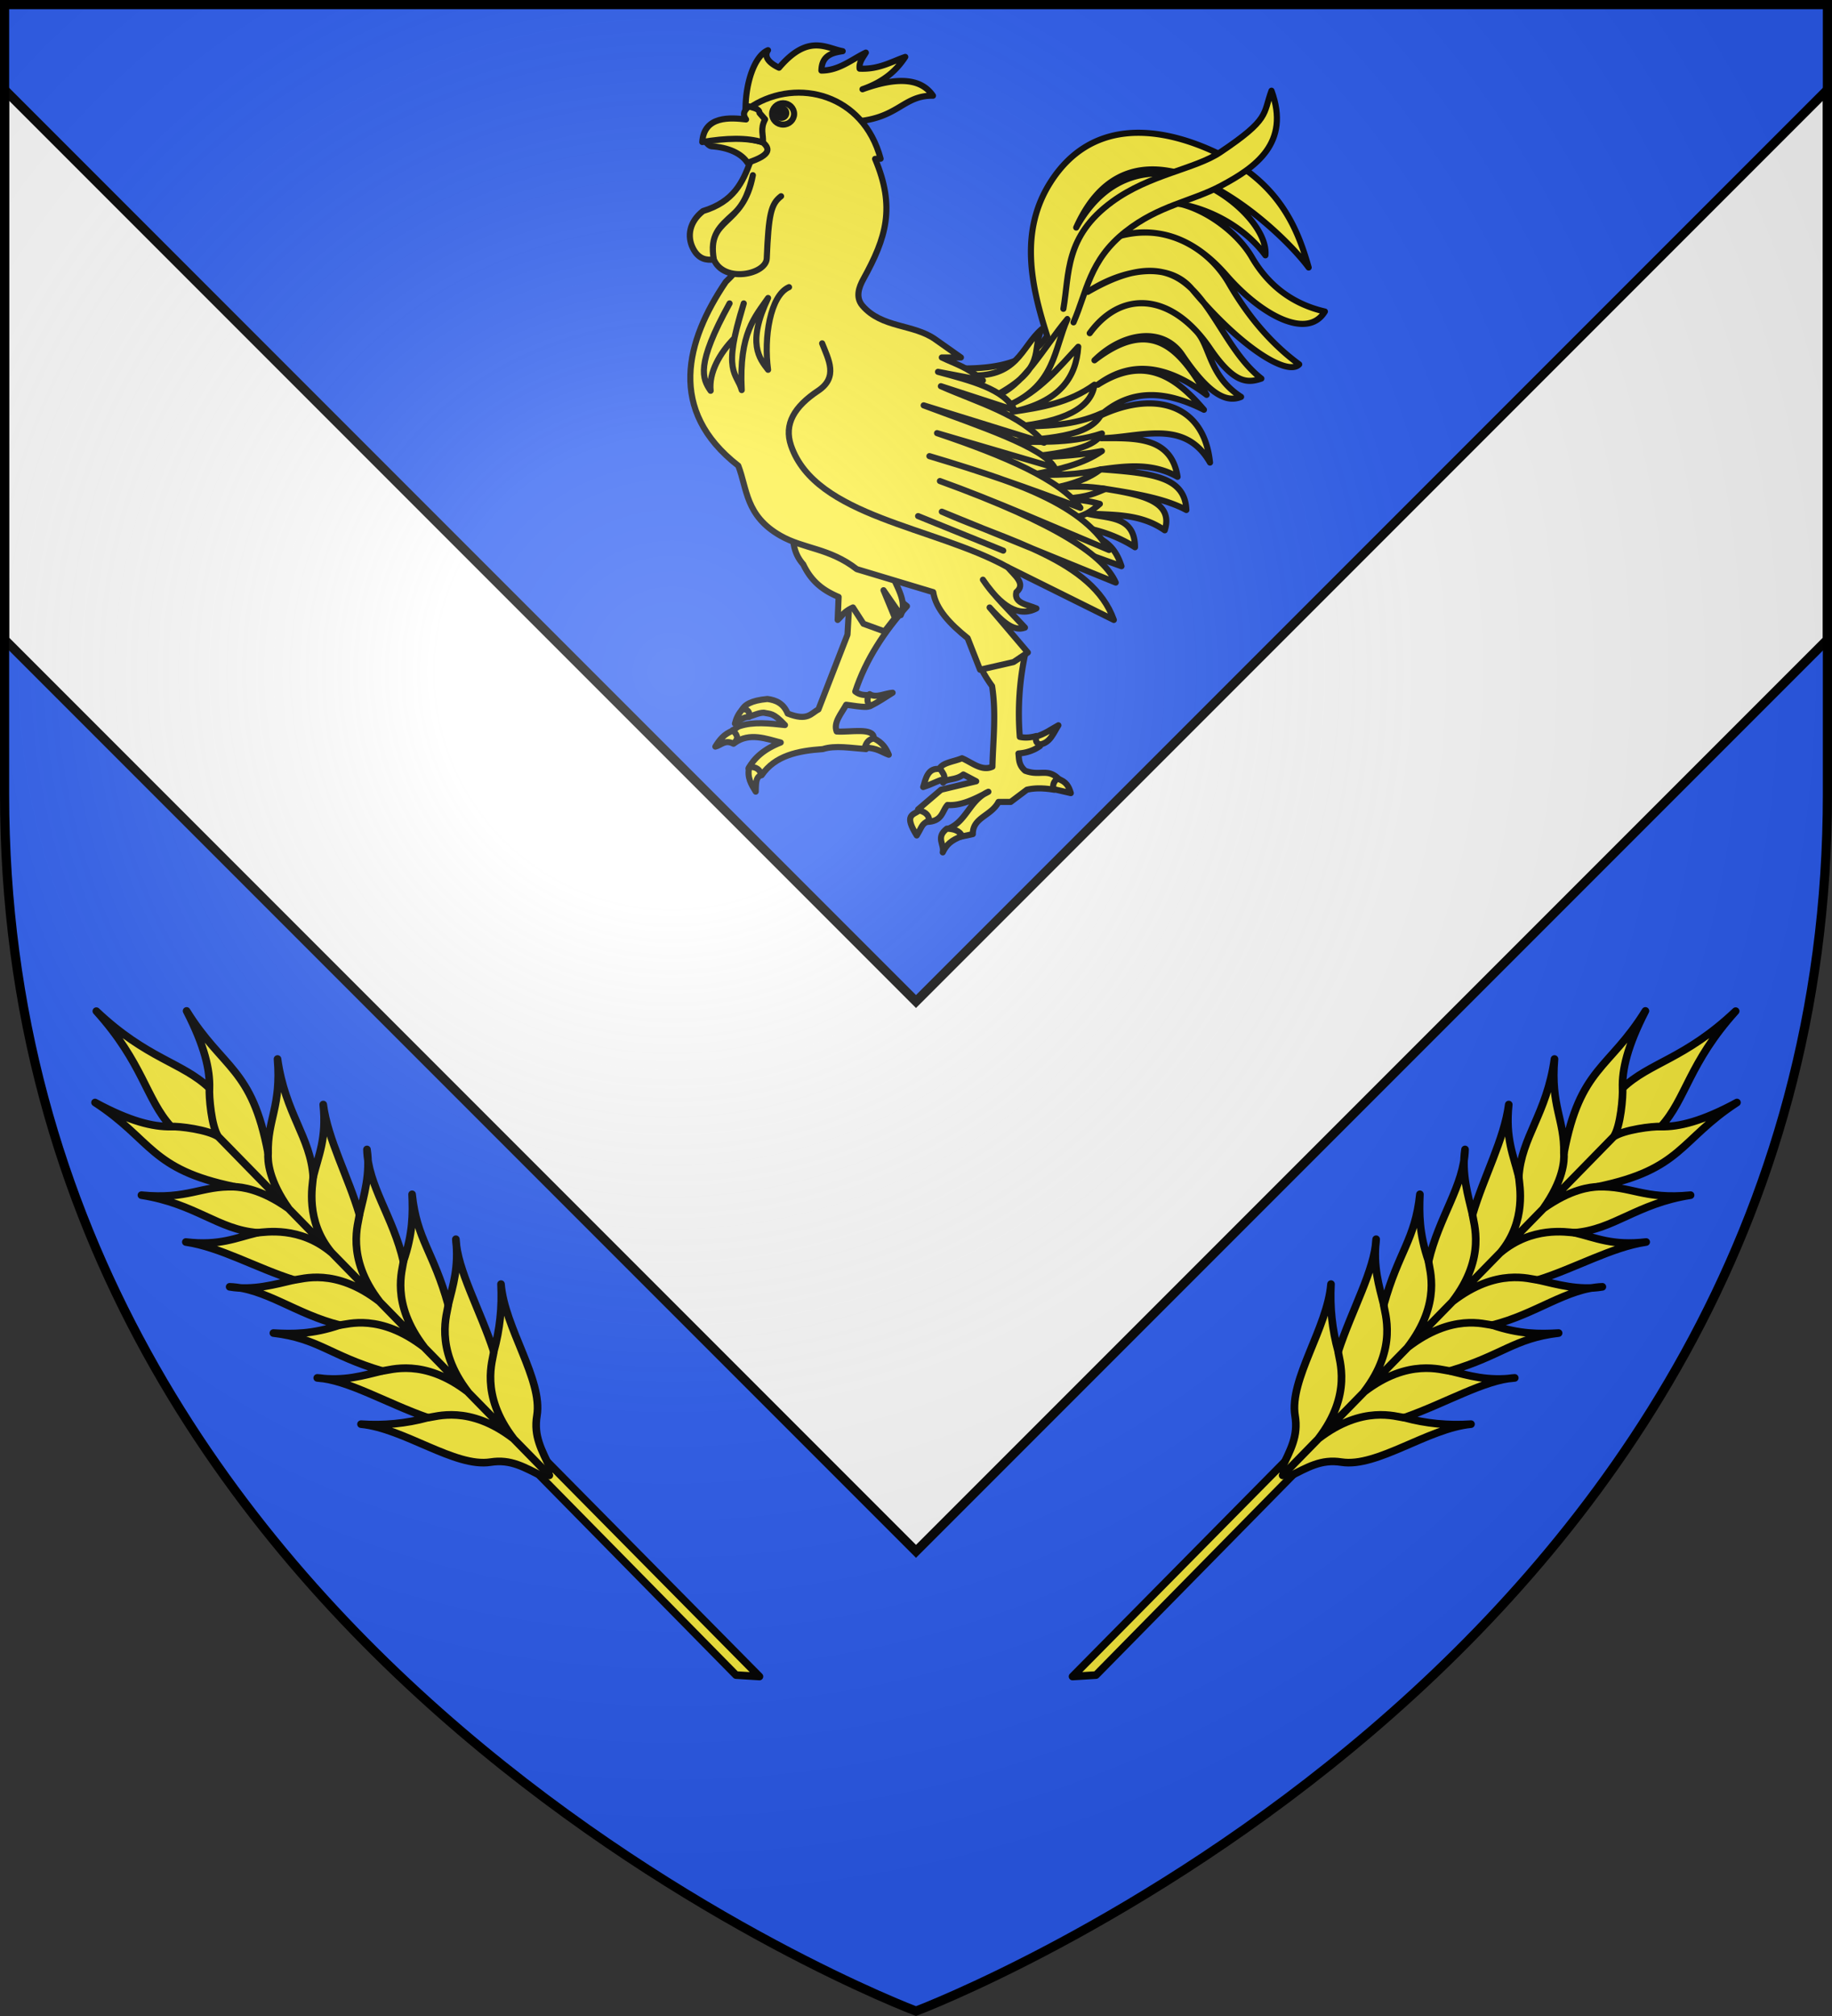
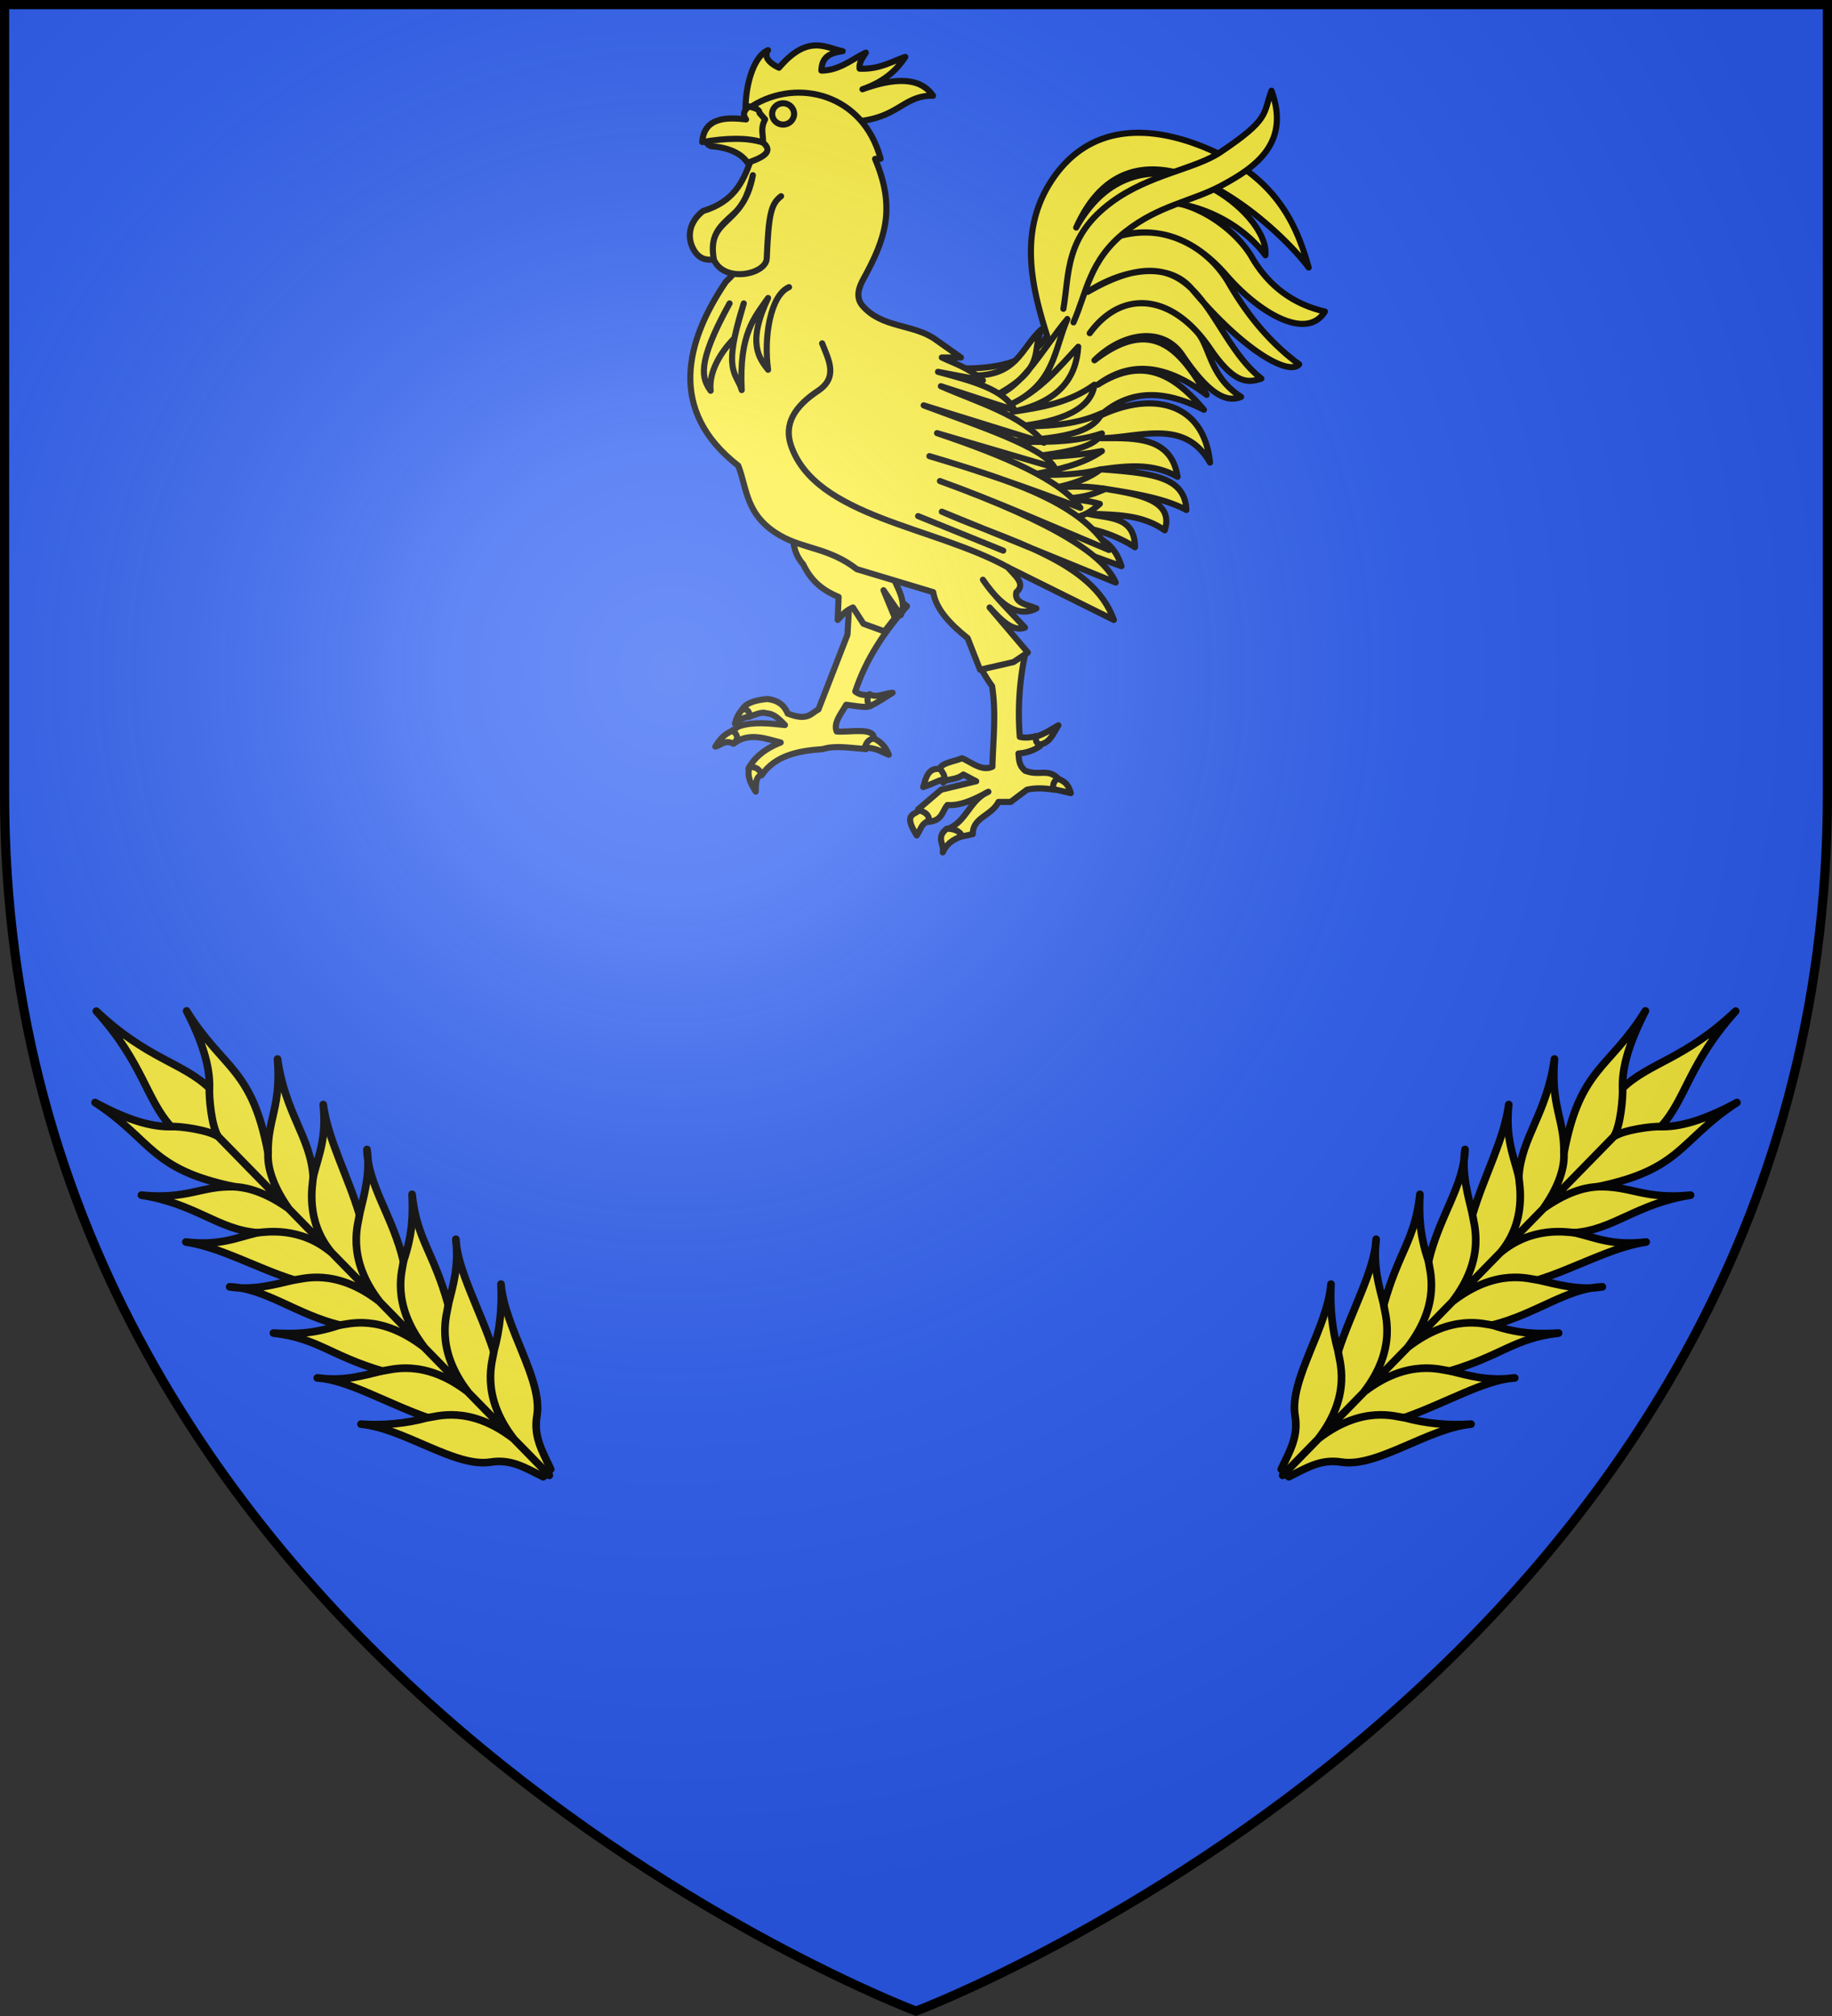
<svg xmlns="http://www.w3.org/2000/svg" xmlns:xlink="http://www.w3.org/1999/xlink" width="600" height="660" viewBox="-300 -300 600 660">
  <rect x="-300" y="-300" width="600" height="660" fill="#333333" stroke="none" />
  <radialGradient id="b" cx="-80" cy="-80" r="405" gradientUnits="userSpaceOnUse">
    <stop offset="0" stop-color="#fff" stop-opacity=".31" />
    <stop offset=".19" stop-color="#fff" stop-opacity=".25" />
    <stop offset=".6" stop-color="#6b6b6b" stop-opacity=".125" />
    <stop offset="1" stop-opacity=".125" />
  </radialGradient>
  <path fill="#2b5df2" d="M-298.5-298.5h597v258.543C298.5 246.291 0 358.5 0 358.5S-298.5 246.291-298.5-39.957z" />
-   <path fill="#fff" stroke="#000" stroke-width="3" d="M298.5-270.621 0 27.879l-298.5-298.5v180L0 207.879l298.5-298.5z" />
  <g stroke="#000" stroke-linecap="round" stroke-linejoin="round" stroke-width="3.98">
    <g fill="#fcef3c" fill-rule="evenodd">
      <path d="M509.397-127.761c16.212-6.804 30.174 2.694 44.086 12.564l-11.021 4.85c-1.568-8.087-14.495-13.432-33.065-17.414zM599.332 163.422l-1.984 34.166-18.957 48.714c-4.935 2.516-6.899 7.806-20.059 2.645-2.705-6.566-7.598-8.756-13.225-9.478-10.73.97-14.925 3.859-16.71 7.256l4.341 4.246c3.462-.686 6.612-2.597 10.073-2.572 4.115 1.051 5.938-.334 13.758 8.043-10.256-1.093-20.659-2.325-29.842.769-1.35.455-2.923 2.158-4.26 2.553l1.247 8.318c9.682-7.095 20.991-2.592 30.085-.28-11.068 4.326-17.4 10.241-21.036 16.854l8.596 4.409c8.701-12.732 23.632-15.88 39.898-16.973 8.1-2.611 18.477-.665 28.214 0l5.07-7.274c-.256-6.92-14.99-3.621-24.247-4.188-2.279-5.805 3.044-11.61 6.204-17.414 22.787 3.398 13.203.395 14.672-6.285-2.961.053-5.948-.092-8.752-2.312 6.976-21.14 19.13-39.095 33.725-55.547l-24.026-19.398z" transform="matrix(.502 0 0 .503 -322.31 -191.622)" />
      <path d="M560.393 125.053c1.965 8.936.165 17.872 8.105 26.809 5.701 12.035 14.071 17.399 23.068 21.197l-.624 14.963c2.936-2.701 4.045-5.403 9.976-8.105l6.858 10.6 13.716 4.987 6.858-8.729-7.482-18.08 11.223 16.21c4.416-9.352-3.155-18.704-6.235-28.056M729.825-96.902c25.626-40.093 67.849-37.247 104.923-20.72 43.637 19.452 56.022 49.9 63.483 76.268-20.037-27.241-112.87-112.543-151.654-26.01 41.1-74.174 126.417-12.682 123.44 18.074-20.02-27.002-58.6-38.836-76.71-32.623 20.99-8.836 55.038 11.883 67.914 33.924 9.096 15.571 23.675 29.798 47.59 35.29-11.381 18.696-41.662 2.32-64.212-23.55-19.772-22.683-43.022-33.03-70.596-25.353 27.732-8.647 57.375 4.962 72.291 30.686 9.625 16.598 24.232 36.864 45.765 52.604-7.6 7.993-38.46-11.09-69.95-48.968-15.286-18.385-45.096-13.17-68.037 1.796 74.78-43.381 76.347 27.575 113.3 56.43-8.546 2.868-17.469 3.944-33.595-19.75-22.699-33.35-55.636-40.376-78.383-9.788 18.058-24.926 46.21-26.92 69.908-.95 8.808 9.653 7.989 29.013 28.844 42.39-9.421 3.891-20.792-1.276-38.389-27.275-12.396-18.315-38.184-15.236-57.277 3.47 38.526-29.694 56.593-5.55 73.182 22.483-24.19-18.106-47.961-23.706-70.977-6.613 30.917-19.527 51.085-4.852 69.214 16.312-24.892-12.551-47.7-14.15-67.892 3.967 34.39-16.343 67.823-8.769 71.86 30.42-16.646-28.964-45.633-16.272-70.978-15.871 22.49-.083 45.621-1.088 49.816 25.128-16.605-9.252-33.21-7.076-49.816-4.85 33.27 2.495 54.666 4.733 55.548 26.452-14.532-7.772-34.843-10.921-55.107-14.107 23.517 3.806 47.29 7.475 41 27.332-16.204-11.263-33.828-9.741-51.14-11.02 13.348 3.657 31.54.856 31.742 22.042-11.022-7.023-22.043-10.663-33.064-12.785 8.1 8.294 18.342 6.952 24.247 25.129l-37.032-13.226L636.363 22.57c33.205 2.078 73.787 7.233 91.258-19.397-10.747-33.358-18.027-68.422 2.204-100.074zM700.288 196.927l13.005 13.225c-3.877 18.002-4.94 36.003-3.527 54.005 3.44.764 7.06.458 10.802-.58l2.335 6.57c-3.703 2.573-8.182 4.371-14.019 4.81.46 3.748.038 7.495 4.409 11.242 9.699 3.65 14.548-1.905 21.822 5.29l-2.866 7.054c-5.951-.94-11.903-1.393-17.854 0l-10.58 7.935h-7.936c-4.72 9.178-16.912 10.07-16.753 20.94l-8.155 1.764-7.715-5.29c12.082-5.192 13.677-18.506 26.01-24.026-9.339 5.106-18.495 9.301-26.672 8.596-3.653 4.114-3.244 10.598-13.225 11.022l-5.952-8.156 14.99-12.785 22.924-5.51-8.376-4.41c-5.194 4.016-10.85 2.43-13.226 5.291l-2.645-7.935c.773-4.992 9.49-5.57 14.989-7.936 6.53 2.743 12.773 8.648 19.838 5.511.404-17.408 2.577-34.52-.22-52.461a97.772 97.772 0 0 1-2.602-3.761 83.761 83.761 0 0 1-3.57-5.938l-2.204-18.957zM542.58-142.15l-11.754-1.728c-.044-17.72 5.88-35.235 14.67-38.902-4.466 6.496 7.19 11.378 7.19 11.378 19.07-22.337 30.737-12.7 41.53-10.755-7.146 1.057-13.667 2.893-13.873 12.625 11.497-.002 19.618-7.177 28.991-11.69-1.957 3.28-4.594 6.331-4.052 10.443 12.59.565 20.418-4.425 29.77-7.637-5.582 8.5-13.544 16.05-27.9 21.042 24.744-8.957 38.853-6.214 45.98 4.208-20.24-.3-22.523 15.76-53.929 16.99z" transform="matrix(.502 0 0 .503 -322.31 -191.622)" />
      <path d="M674.718 28.741c33.95 2.435 35.546-18.117 49.376-29.978-7.175 14.02 4.187 24.892-30.86 43.645 18.17-5.252 32.09-31.766 47.612-50.258-8.761 19.856-8.04 42.63-37.913 55.989 19.856-8.988 31.875-23.853 44.967-37.914-1.341 20.048-12.119 35.754-42.763 42.322 18.36-2.785 36.705-5.66 53.343-17.634-2.142 15.561-20.647 24.11-51.58 27.333 18.991-.4 38.01-.423 56.43-8.817-7.265 15.975-37.63 16.55-65.247 18.957 21.75-.813 43.498 1.539 65.247-5.731-5.573 10.781-29.352 13.067-52.021 15.87 16.833-.624 33.486-.948 52.02-4.408-11.993 8.432-28.642 12.21-45.848 15.43 14.989.096 29.978.374 44.967-3.527-7.02 5.598-17.667 9.685-31.742 12.344 12.785-1.617 24.394-1.47 34.828.44-6.263 2.542-11.4 5.325-25.57 6.172 7.78.745 15.424 1.624 22.043 3.527-5.626 4.7-10.93 9.572-25.129 9.699L701.61 105.89z" transform="matrix(.502 0 0 .503 -322.31 -191.622)" />
      <path d="m618.96-112.151-3.596.1c13.339 31.53 7.297 51.21-7.588 78.122-2.998 5.419-5.344 11.975-.624 17.457C619.746-1.85 640.328-4.65 654.535 5.348l16.834 11.846h-12.47c8.684 4.23 16.606 6.175 26.81 14.963l-29.303-5.61c21.189 5.777 43.207 11.094 49.877 24.938l-48.007-15.587c24.308 10.709 52.284 18.36 67.334 36.784l-78.556-24.315c36.018 13.509 77.92 27.017 85.414 40.525l-76.686-22.444c44.224 14.836 80.694 30.488 93.52 48.63-32.817-12.483-65.648-24.027-98.507-33.667 48.315 14.716 97.968 28.615 117.21 61.099-37.14-15.407-75.664-32.533-110.352-44.89 78.827 28.637 107.082 49.04 114.717 66.087L658.9 117.571c42.254 18.914 98.264 31.259 112.223 70.451l-69.204-34.29c4.541 5.403 12.065 10.807 5.61 16.21-1.742 7.197 7.084 8.053 13.093 10.599-11.638 6.06-23.276-1.504-34.913-18.704 6.951 10.391 17.868 20.782 27.432 31.173-7.69 2.994-15.379-4.656-23.068-13.093l24.938 29.303-9.352 6.235-21.82 4.987-8.106-20.574c-11.596-9.29-20.763-18.984-22.445-29.926l-49.877-14.963c-17.951-13.903-34.517-13.037-49.877-21.821-22.76-13.016-21.536-30.342-27.432-45.513-46.489-36.043-34.192-81.256-8.105-119.704 15.083-14.39 24.61-31.954 28.056-52.994l-9.58-11.51c-7.585-22.861-2.079-23.823-1.231-49.917 29.655-18.45 72.471-7.734 83.718 34.329z" transform="matrix(.502 0 0 .503 -322.31 -191.622)" />
    </g>
    <path fill="none" d="M562.52-141.318c0 3.835-3.207 6.944-7.163 6.944-3.957 0-7.164-3.109-7.164-6.944 0-3.834 3.207-6.943 7.164-6.943 3.956 0 7.163 3.109 7.163 6.943z" transform="matrix(.502 0 0 .503 -322.31 -191.622)" />
    <path fill="#fcef3c" fill-rule="evenodd" d="M533.936-110.142c-4.895 13.174-10.712 25.974-30.855 32.054-9.019 7.055-10.385 16.468-6.638 24.057 3.738 7.571 9.112 7.953 13.727 7.503-2.864-15.91 3.686-21.413 12.776-29.616 7.982-7.203 10.363-16.419 12.673-25.286-6.36 34.424-30.358 26.586-25.449 54.902 6.598 15.508 34.062 9.7 34.505-.699 1.22-28.674 2.69-35.435 9.352-40.525" transform="matrix(.502 0 0 .503 -322.31 -191.622)" />
-     <path d="M557.417-141.859c0 1.706-1.441 3.09-3.219 3.09-1.778 0-3.219-1.384-3.219-3.09s1.441-3.089 3.219-3.089c1.778 0 3.219 1.383 3.219 3.09z" transform="matrix(.502 0 0 .503 -322.31 -191.622)" />
    <path fill="#fcef3c" fill-rule="evenodd" d="M738.201-14.462c4.025-22.945.751-47.006 31.742-69.655 24.508-17.912 54.12-21.216 70.536-32.182 32.69-21.836 27.848-24.784 33.505-40.118 12.514 34.1-10.555 49.938-32.623 61.72-19.695 10.514-40.554 12.649-62.601 29.977-23.675 18.609-25.256 39.383-33.946 59.075M614.634 265.175c5.442 2.546 7.931 6.405 9.663 10.6-4.821-1.749-7.556-4.424-15.742-4.677 1.03-2.787 2.248-5.422 6.079-5.923zm-81.362 18.704c4.018-.724 7.617 1.81 7.637 5.144-3.78 1.533-3.205 6.454-3.429 10.754-2.821-4.654-5.83-9.223-4.208-15.898zm186.727-19.795c.67 1.755-.54 3.98 3.117 4.988 6.532-1.214 8.515-7.255 11.846-12.47-4.792 2.593-8.673 5.64-14.963 7.482zm-108.17-27.744c-2.228 3.064-1.605 5.558.31 7.794 4.852-2.383 9.793-5.647 14.652-8.729-4.996.346-10.735 3.664-14.963.935zm122.404 54.929c6.055 2.006 7.465 5.121 8.817 9.478l-11.462-2.645c.115-2.022-.785-3.706 2.645-6.833zm-72.08 32.623c-7.468 5.784-1.433 10.167-2.645 15.43 2.314-4.942 5.555-7.987 12.565-10.58-1.549-3.62-5.463-4.739-9.92-4.85zM644.3 311.99c-4.417 3.134-10.185 2.85-1.763 16.312 4.04-6.64 2.792-6.903 8.155-9.92-.363-3.898-3.118-5.404-6.392-6.392zm13.666-26.892c-8.37-1.266-9.54 6.395-11.241 11.683 7.197-2.352 9.12-4.042 13.446-5.07 1.379-1.782-.813-4.277-2.205-6.613zm-128.901-39.093c2.97.275 4.809 1.556 4.052 5.144-3.065-.041-6.13 1.935-9.196 4.364.837-3.345 2.239-6.577 5.144-9.508zm-6.39 14.028c-5.887 2.205-8.932 6.186-11.535 10.443 3.782-.893 6.264-4.77 11.846-1.87 3.088-3.178 3.248-4.98-.312-8.573z" transform="matrix(.502 0 0 .503 -322.31 -191.622)" />
    <path fill="none" d="m698.965 142.922-55.548-22.483M520.42-17.99c-22.202 40.059-17.775 49.05-12.344 56.87-1.278-11.898 5.958-24.549 15.55-34.324 1.599-7.725 3.989-15.054 6.052-22.546-14.448 45.454-4.481 45.047-1.323 56.429-1.94-37.15 8.92-47.92 17.194-59.956-13.952 29.464-5.68 39.386 0 46.73-2.92-20.842 1.338-48.448 13.666-53.784m21.602 36.591c4.182 10.624 10.656 22.038-2.645 30.86-15.44 10.24-22.452 21.679-17.634 35.709 15.98 46.54 93.833 52.692 141.382 79.142" transform="matrix(.502 0 0 .503 -322.31 -191.622)" />
    <path fill="#fcef3c" fill-rule="evenodd" d="M542.18-122.785c-9.003-3.007-26.408-4.565-37.276-.262 0 0 2.127 2.681 3.643 2.781 10.856.716 19.606 4.532 23.575 10.732 16.694-5.392 13.971-9.689 10.058-13.25" transform="matrix(.502 0 0 .503 -322.31 -191.622)" />
    <path fill="#fcef3c" fill-rule="evenodd" d="M542.18-122.785c.47-4.997-1.969-8.538 1.41-14.99l-3.636-4.158c-.04-2.82-4.019-3.277-7.053-4.3-2.142 2.285-4.645 4.44-1.721 8.513-10.01-1.176-27.438-2.609-28.57 14.72 15.356-2.653 29.206-3.04 39.57.215" transform="matrix(.502 0 0 .503 -322.31 -191.622)" />
  </g>
  <g id="a" stroke-width=".972">
-     <path d="m59.6 239.05 66.08-67.162-3.045-3.72-70.503 71.34z" style="fill:#fcef3c;fill-rule:evenodd;stroke:#000;stroke-width:2.431;stroke-linecap:round;stroke-linejoin:round" transform="matrix(1.029 0 0 1.029 -2.37 2.404)" />
    <path d="M120.948 175.95c6.068-3.02 10.27-5.672 16.782-4.65 11.35 1.783 27.522-10.783 41.215-12.081-7.233.492-14.307-.19-21.22-2.066 13.131-4.586 25.575-12.096 35.148-12.646-8.714 1.14-14.477-.743-20.644-2.212 16.677-4.952 20.37-10.377 34.602-12.058-6.077.347-12.374.42-21.1-2.54 13.905-3.466 23.703-11.748 35.028-12.171-7.517 1.287-14.46-.806-20.52-2.18 11.88-3.723 23.587-10.51 34.461-12.073-10.778 1.275-16.024-1.377-22.777-2.96 12.513-.961 19.663-9.248 36.912-11.948-14.882 1.461-19.007-3.053-29.61-2.676 26.919-5.52 26.112-14.89 44.373-26.8-11.035 5.977-18.45 7.782-24.194 7.66 8.026-8.792 8.849-20.174 23.778-36.728-16.173 15.31-27.408 16.28-35.997 24.51-.19-5.812 1.504-13.34 7.275-24.58-11.546 18.626-20.811 17.922-25.94 45.232.244-10.735-4.266-14.855-3.001-29.935-2.46 17.49-10.56 24.826-11.36 37.502-1.644-6.815-4.328-12.092-3.198-23.016-1.413 11.024-7.976 22.955-11.51 35.023-1.432-6.117-3.584-13.118-2.402-20.742-.282 11.467-8.346 21.483-11.601 35.597-3.031-8.794-3.035-15.168-2.765-21.323-1.49 14.424-6.804 18.227-11.495 35.166-1.525-6.225-3.456-12.034-2.434-20.868-.428 9.695-7.697 22.38-12.07 35.726-1.936-6.974-2.696-14.125-2.296-21.452-1.118 13.874-13.337 30.394-11.439 41.86 1.09 6.577-1.48 10.862-4.39 17.04z" style="fill:#fcef3c;fill-rule:evenodd;stroke:#000;stroke-width:2.431;stroke-linecap:round;stroke-linejoin:round" transform="matrix(1.029 0 0 1.029 -2.37 2.404)" />
    <path fill="none" stroke="#000" stroke-linecap="round" stroke-linejoin="round" stroke-width="2.431" d="M130.338 163.888c14.223-11.002 24.857-6.912 27.387-6.735m-12.883-8.123c14.223-11.002 24.857-6.912 27.387-6.735m-13.484-7.464c14.223-11.002 24.457-7.312 26.987-7.135m-12.717-7.453c14.223-11.002 24.694-7.075 27.224-6.898m-11.969-8.662c10.169-8.552 21.124-6.546 23.653-6.37m-9.972-7.668c8.966-6.368 15.06-6.817 17.275-6.956m5.133-15.924c3.219-2.224 12.515-3.392 15.045-3.216m-109.066 99.339c11.002-14.223 6.523-25.245 6.346-27.775m8.158 12.917c11.002-14.224 6.523-25.246 6.346-27.775m7.557 13.576c11.002-14.224 6.88-24.89 6.703-27.419m7.567 12.83c11.002-14.222 6.612-25.156 6.436-27.685m8.82 12.126c8.55-10.169 6.065-21.603 5.888-24.133m7.792 10.095c6.369-8.966 6.745-15.133 6.568-17.662m15.84-5.218c2.225-3.218 3.002-12.905 2.826-15.435M118.997 175.512 224.359 67.765" transform="matrix(1.029 0 0 1.029 -2.37 2.404)" />
  </g>
  <use xlink:href="#a" width="100%" height="100%" transform="matrix(-1 0 0 1 0 0)" />
  <path fill="url(#b)" d="M-298.5-298.5h597v258.543C298.5 246.291 0 358.5 0 358.5S-298.5 246.291-298.5-39.957z" />
  <path fill="none" stroke="#000" stroke-width="3" d="M-298.5-298.5h597v258.503C298.5 246.206 0 358.398 0 358.398S-298.5 246.206-298.5-39.997z" />
</svg>